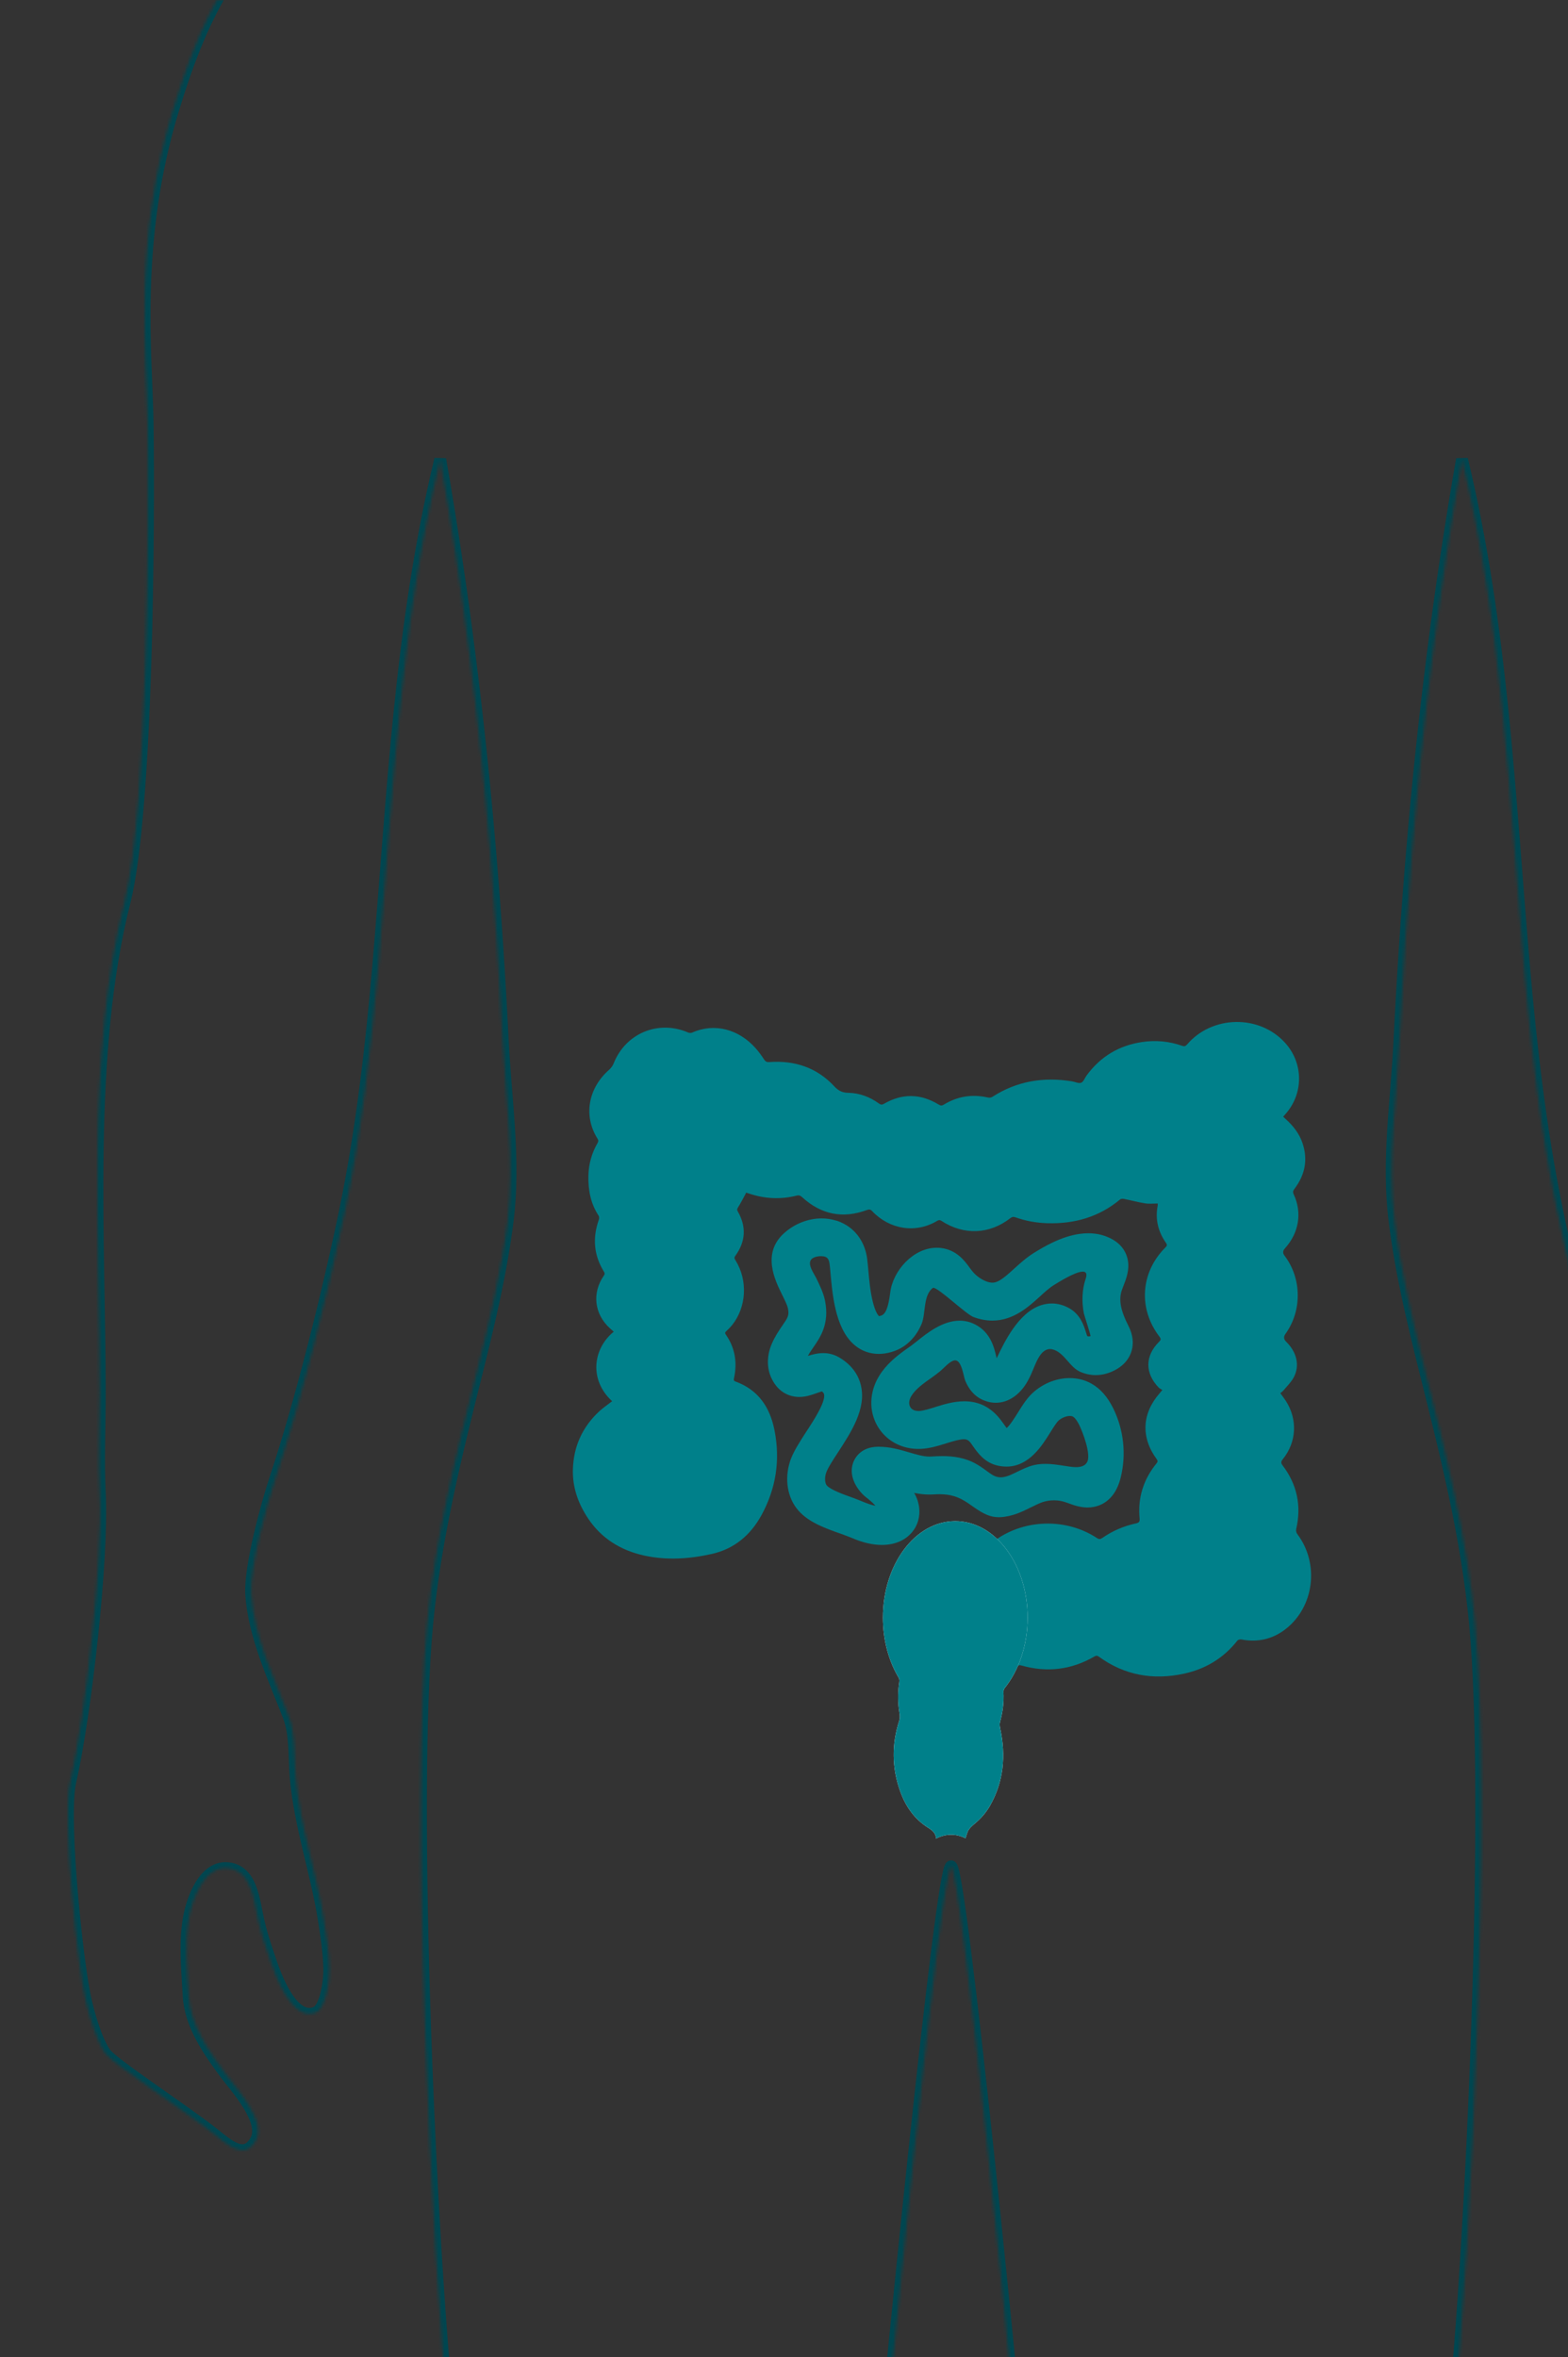
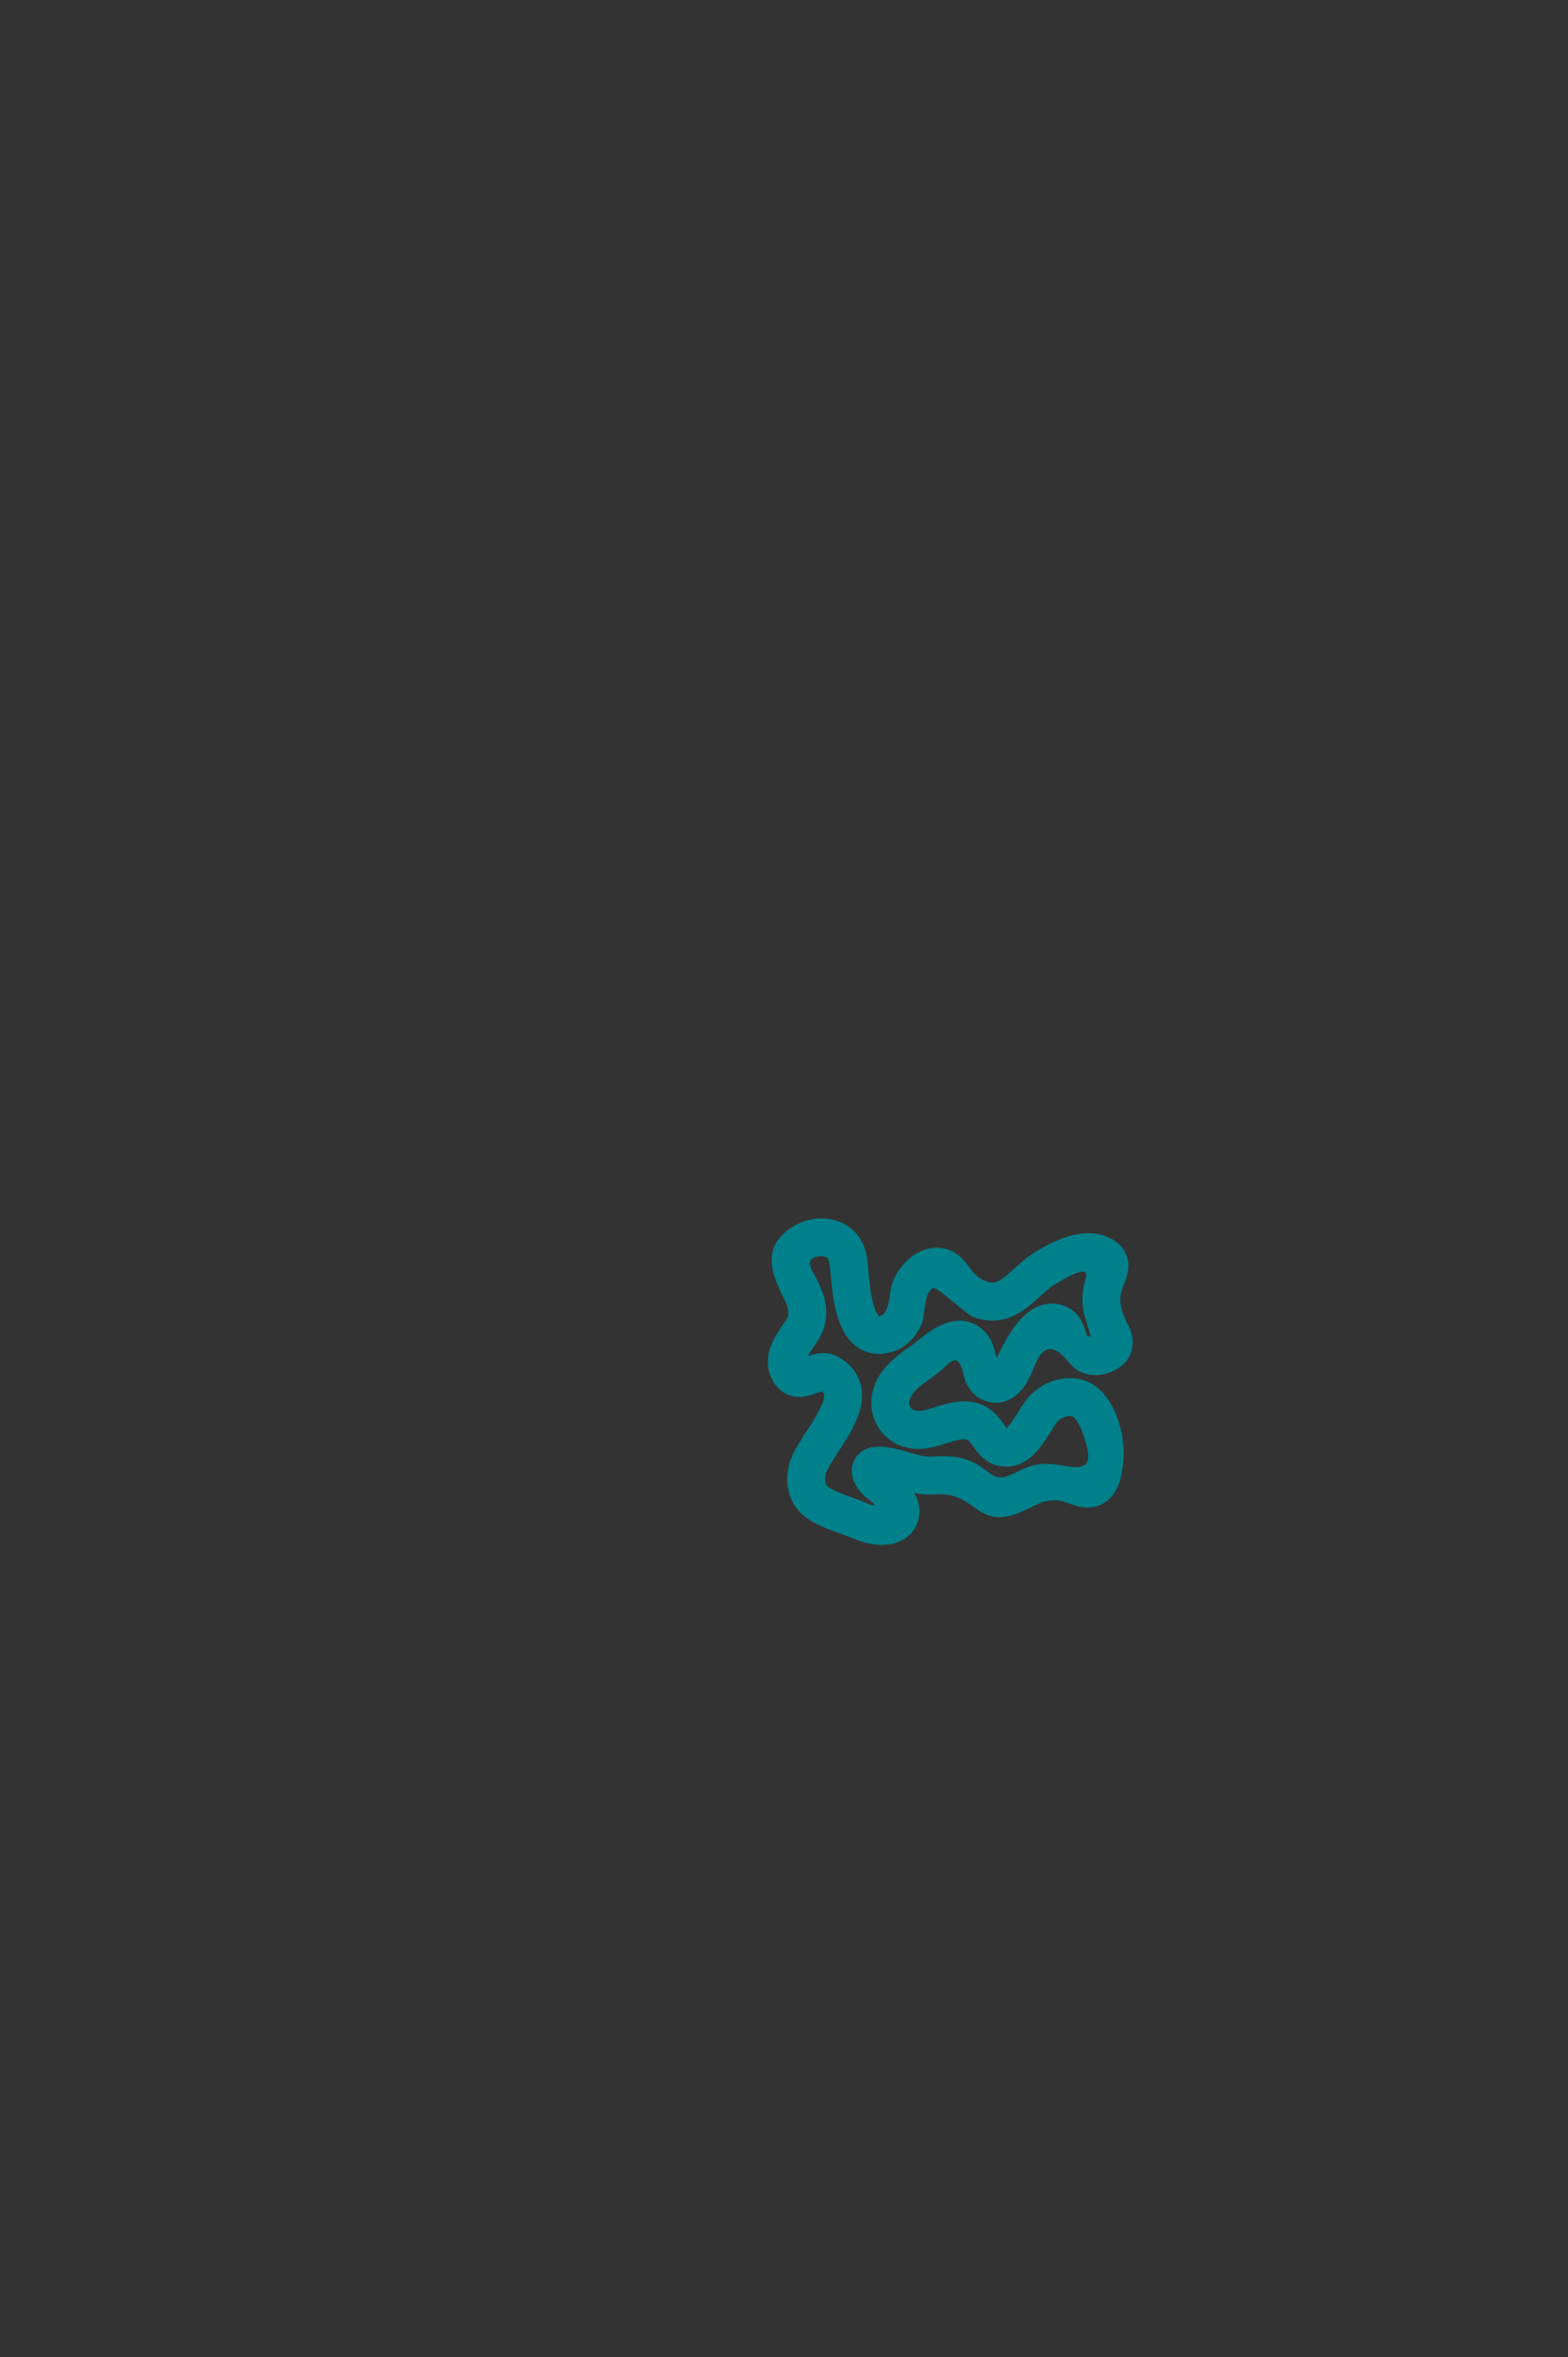
<svg xmlns="http://www.w3.org/2000/svg" width="531" height="798" viewBox="0 0 531 798" fill="none">
  <rect x="0" y="0" width="531" height="798" fill="#333333" stroke="none" />
  <g clip-path="url(#clip0_5442_33567)">
    <mask id="path-1-inside-1_5442_33567" fill="white">
-       <path d="M620.485 603.34C615.339 580.828 609.351 528.253 610.473 505.648C611.035 494.345 610.473 482.901 610.473 471.598C610.473 420.665 615.152 356.835 602.099 305.385C594.192 274.103 593.818 175.754 594.286 143.253C594.613 120.084 599.292 81.579 585.537 36.743C576.461 7.149 565.326 -17.426 538.612 -35.014C524.109 -44.534 506.798 -51.851 490.096 -56.447C480.973 -58.932 470.072 -65.499 461.37 -68.5C437.651 -76.661 422.165 -90.449 401.813 -104.801C381.462 -119.152 365.789 -131.674 372.105 -156.859C373.368 -161.831 415.942 -235.088 416.831 -291.134C417.252 -317.21 407.989 -349.711 388.761 -370.3C371.918 -388.31 345.765 -392.531 322.139 -393C298.513 -392.531 272.36 -388.31 255.518 -370.3C236.289 -349.758 227.026 -317.21 227.447 -291.134C228.336 -235.088 270.91 -161.831 272.173 -156.859C278.489 -131.721 262.816 -119.199 242.465 -104.801C222.113 -90.449 206.581 -76.661 182.908 -68.5C174.206 -65.499 163.258 -58.932 154.182 -56.447C137.48 -51.898 120.123 -44.581 105.666 -35.014C78.952 -17.426 67.817 7.149 58.741 36.743C44.986 81.579 49.665 120.084 49.992 143.253C50.46 175.801 50.086 274.15 42.179 305.385C29.126 356.835 33.805 420.665 33.805 471.598C33.805 482.901 33.243 494.345 33.805 505.648C34.928 528.253 28.939 580.828 23.793 603.34C20.986 615.628 26.319 666.139 29.126 677.629C30.343 682.741 32.588 690.668 35.629 695.123C37.969 698.547 62.718 714.727 72.168 722.231C77.314 726.358 82.882 731.423 86.625 724.67C90.274 718.057 79.888 706.848 76.285 702.017C70.718 694.466 64.402 685.509 63.887 675.706C63.419 667.03 62.484 658.213 63.934 649.536C65.01 643.111 69.174 631.48 77.361 632.512C85.268 633.497 85.97 643.439 87.42 649.865C88.73 655.633 89.9 658.823 91.631 663.935C93.174 668.625 98.929 684.617 106.882 681.381C110.532 679.881 111.608 669.938 111.514 666.467C111.374 661.121 110.532 655.352 109.69 650.099C107.116 633.731 101.643 618.489 100.145 601.886C99.537 594.945 100.145 587.347 97.76 581.063C93.128 568.962 86.016 554.236 85.081 539.838C84.473 530.598 90.414 509.071 93.315 500.348C102.064 474.131 111.374 436.424 116.988 409.269C122.509 382.348 125.69 354.536 128.076 327.194C133.129 268.71 135.374 212.477 149.082 155.494C156.708 199.11 162.182 243.149 165.925 287.282C167.749 308.997 169.2 330.711 170.276 352.473C171.305 372.78 174.486 393.041 171.913 413.396C169.761 430.514 165.784 447.304 161.621 464.001C154.509 492.375 147.492 520.374 144.685 549.593C139.024 609.156 145.807 760.97 152.123 820.533C158.533 881.315 167.656 889.054 174.112 950.071C180.101 1006.96 169.48 1042.37 171.352 1100.29C173.364 1161.26 192.499 1202.63 198.019 1263.13C201.294 1298.68 215.002 1331.18 207.095 1366.26C202.744 1385.39 178.697 1407.06 171.679 1424.56C158.392 1457.62 247.377 1446.32 260.711 1446.18C314.56 1445.61 267.588 1366.96 266.839 1337.23C265.763 1294.55 271.892 1226.08 278.582 1182.93C284.477 1145.17 276.571 1063.9 274.465 1025.81C272.828 996.783 291.823 912.082 294.396 883.191C301.273 805.713 318.864 631.855 322.092 631.855C325.32 631.855 342.912 805.713 349.789 883.191C352.362 912.082 371.357 996.83 369.719 1025.81C367.567 1063.9 359.707 1145.13 365.602 1182.93C372.292 1226.08 378.421 1294.55 377.345 1337.23C376.597 1366.96 329.578 1445.61 383.474 1446.18C396.854 1446.32 485.792 1457.62 472.505 1424.56C465.487 1407.06 441.393 1385.39 437.089 1366.26C429.136 1331.18 442.89 1298.68 446.165 1263.13C451.733 1202.58 470.868 1161.26 472.833 1100.29C474.751 1042.37 464.084 1006.96 470.072 950.071C476.529 889.054 485.652 881.315 492.061 820.533C498.377 760.97 505.161 609.203 499.5 549.593C496.74 520.374 489.675 492.422 482.564 464.001C478.4 447.304 474.377 430.514 472.271 413.396C469.698 393.041 472.926 372.827 473.909 352.473C474.985 330.711 476.435 308.997 478.26 287.282C482.003 243.149 487.476 199.157 495.102 155.494C508.81 212.477 511.056 268.71 516.109 327.194C518.495 354.536 521.676 382.348 527.197 409.269C532.764 436.424 542.121 474.131 550.87 500.348C553.77 509.118 559.712 530.645 559.104 539.838C558.168 554.189 551.01 568.962 546.425 581.063C544.039 587.347 544.647 594.945 544.039 601.886C542.542 618.536 537.115 633.731 534.495 650.099C533.653 655.352 532.764 661.168 532.67 666.467C532.577 669.938 533.653 679.881 537.302 681.381C545.255 684.617 551.01 668.625 552.554 663.935C554.238 658.823 555.455 655.633 556.765 649.865C558.215 643.393 558.917 633.497 566.823 632.512C575.011 631.48 579.174 643.111 580.25 649.536C581.701 658.166 580.812 666.983 580.297 675.706C579.783 685.509 573.467 694.466 567.899 702.017C564.297 706.895 553.957 718.057 557.56 724.67C561.303 731.47 566.87 726.358 572.016 722.231C581.467 714.68 606.216 698.5 608.555 695.123C611.643 690.668 613.842 682.741 615.058 677.629C617.819 666.139 623.199 615.628 620.392 603.34H620.485Z" />
-     </mask>
+       </mask>
    <path d="M620.485 603.34C615.339 580.828 609.351 528.253 610.473 505.648C611.035 494.345 610.473 482.901 610.473 471.598C610.473 420.665 615.152 356.835 602.099 305.385C594.192 274.103 593.818 175.754 594.286 143.253C594.613 120.084 599.292 81.579 585.537 36.743C576.461 7.149 565.326 -17.426 538.612 -35.014C524.109 -44.534 506.798 -51.851 490.096 -56.447C480.973 -58.932 470.072 -65.499 461.37 -68.5C437.651 -76.661 422.165 -90.449 401.813 -104.801C381.462 -119.152 365.789 -131.674 372.105 -156.859C373.368 -161.831 415.942 -235.088 416.831 -291.134C417.252 -317.21 407.989 -349.711 388.761 -370.3C371.918 -388.31 345.765 -392.531 322.139 -393C298.513 -392.531 272.36 -388.31 255.518 -370.3C236.289 -349.758 227.026 -317.21 227.447 -291.134C228.336 -235.088 270.91 -161.831 272.173 -156.859C278.489 -131.721 262.816 -119.199 242.465 -104.801C222.113 -90.449 206.581 -76.661 182.908 -68.5C174.206 -65.499 163.258 -58.932 154.182 -56.447C137.48 -51.898 120.123 -44.581 105.666 -35.014C78.952 -17.426 67.817 7.149 58.741 36.743C44.986 81.579 49.665 120.084 49.992 143.253C50.46 175.801 50.086 274.15 42.179 305.385C29.126 356.835 33.805 420.665 33.805 471.598C33.805 482.901 33.243 494.345 33.805 505.648C34.928 528.253 28.939 580.828 23.793 603.34C20.986 615.628 26.319 666.139 29.126 677.629C30.343 682.741 32.588 690.668 35.629 695.123C37.969 698.547 62.718 714.727 72.168 722.231C77.314 726.358 82.882 731.423 86.625 724.67C90.274 718.057 79.888 706.848 76.285 702.017C70.718 694.466 64.402 685.509 63.887 675.706C63.419 667.03 62.484 658.213 63.934 649.536C65.01 643.111 69.174 631.48 77.361 632.512C85.268 633.497 85.97 643.439 87.42 649.865C88.73 655.633 89.9 658.823 91.631 663.935C93.174 668.625 98.929 684.617 106.882 681.381C110.532 679.881 111.608 669.938 111.514 666.467C111.374 661.121 110.532 655.352 109.69 650.099C107.116 633.731 101.643 618.489 100.145 601.886C99.537 594.945 100.145 587.347 97.76 581.063C93.128 568.962 86.016 554.236 85.081 539.838C84.473 530.598 90.414 509.071 93.315 500.348C102.064 474.131 111.374 436.424 116.988 409.269C122.509 382.348 125.69 354.536 128.076 327.194C133.129 268.71 135.374 212.477 149.082 155.494C156.708 199.11 162.182 243.149 165.925 287.282C167.749 308.997 169.2 330.711 170.276 352.473C171.305 372.78 174.486 393.041 171.913 413.396C169.761 430.514 165.784 447.304 161.621 464.001C154.509 492.375 147.492 520.374 144.685 549.593C139.024 609.156 145.807 760.97 152.123 820.533C158.533 881.315 167.656 889.054 174.112 950.071C180.101 1006.96 169.48 1042.37 171.352 1100.29C173.364 1161.26 192.499 1202.63 198.019 1263.13C201.294 1298.68 215.002 1331.18 207.095 1366.26C202.744 1385.39 178.697 1407.06 171.679 1424.56C158.392 1457.62 247.377 1446.32 260.711 1446.18C314.56 1445.61 267.588 1366.96 266.839 1337.23C265.763 1294.55 271.892 1226.08 278.582 1182.93C284.477 1145.17 276.571 1063.9 274.465 1025.81C272.828 996.783 291.823 912.082 294.396 883.191C301.273 805.713 318.864 631.855 322.092 631.855C325.32 631.855 342.912 805.713 349.789 883.191C352.362 912.082 371.357 996.83 369.719 1025.81C367.567 1063.9 359.707 1145.13 365.602 1182.93C372.292 1226.08 378.421 1294.55 377.345 1337.23C376.597 1366.96 329.578 1445.61 383.474 1446.18C396.854 1446.32 485.792 1457.62 472.505 1424.56C465.487 1407.06 441.393 1385.39 437.089 1366.26C429.136 1331.18 442.89 1298.68 446.165 1263.13C451.733 1202.58 470.868 1161.26 472.833 1100.29C474.751 1042.37 464.084 1006.96 470.072 950.071C476.529 889.054 485.652 881.315 492.061 820.533C498.377 760.97 505.161 609.203 499.5 549.593C496.74 520.374 489.675 492.422 482.564 464.001C478.4 447.304 474.377 430.514 472.271 413.396C469.698 393.041 472.926 372.827 473.909 352.473C474.985 330.711 476.435 308.997 478.26 287.282C482.003 243.149 487.476 199.157 495.102 155.494C508.81 212.477 511.056 268.71 516.109 327.194C518.495 354.536 521.676 382.348 527.197 409.269C532.764 436.424 542.121 474.131 550.87 500.348C553.77 509.118 559.712 530.645 559.104 539.838C558.168 554.189 551.01 568.962 546.425 581.063C544.039 587.347 544.647 594.945 544.039 601.886C542.542 618.536 537.115 633.731 534.495 650.099C533.653 655.352 532.764 661.168 532.67 666.467C532.577 669.938 533.653 679.881 537.302 681.381C545.255 684.617 551.01 668.625 552.554 663.935C554.238 658.823 555.455 655.633 556.765 649.865C558.215 643.393 558.917 633.497 566.823 632.512C575.011 631.48 579.174 643.111 580.25 649.536C581.701 658.166 580.812 666.983 580.297 675.706C579.783 685.509 573.467 694.466 567.899 702.017C564.297 706.895 553.957 718.057 557.56 724.67C561.303 731.47 566.87 726.358 572.016 722.231C581.467 714.68 606.216 698.5 608.555 695.123C611.643 690.668 613.842 682.741 615.058 677.629C617.819 666.139 623.199 615.628 620.392 603.34H620.485Z" stroke="#004650" stroke-width="4" mask="url(#path-1-inside-1_5442_33567)" />
-     <path d="M326.838 622.104C323.674 620.533 320.392 620.512 317.054 622.201C317.075 620.477 315.773 619.439 314.541 618.677C309.798 615.714 306.89 611.393 305.096 606.269C302.437 598.666 302.361 590.967 304.833 583.302C305.325 581.786 304.882 580.47 304.729 579.071C304.411 576.156 304.445 573.262 304.902 570.361C304.999 569.731 304.868 568.948 304.577 568.38C297.971 555.751 297.777 543.045 304.376 530.423C307.457 524.537 312.096 520.133 318.709 518.333C324.532 516.748 329.919 517.938 334.794 521.414C335.652 522.024 336.178 522.072 337.051 521.442C347.056 514.227 361.174 513.936 371.471 520.715C372.191 521.193 372.655 521.137 373.326 520.673C376.767 518.278 380.562 516.664 384.654 515.771C385.61 515.563 386.032 515.252 385.928 514.13C385.243 507.109 387.223 500.871 391.675 495.414C392.063 494.944 392.139 494.604 391.737 494.05C386.316 486.697 386.683 478.575 392.7 471.706C392.928 471.45 393.143 471.18 393.621 470.598C393.184 470.308 392.707 470.1 392.374 469.761C387.687 464.921 387.728 459.021 392.513 454.285C393.129 453.676 393.233 453.316 392.672 452.582C385.388 443.089 386.212 430.75 394.673 422.331C395.179 421.832 395.331 421.486 394.881 420.835C392.194 417.006 391.149 412.789 392.056 408.15C392.09 407.991 392.056 407.818 392.056 407.458C390.609 407.458 389.189 407.638 387.832 407.416C385.416 407.028 383.041 406.384 380.631 405.907C380.216 405.824 379.613 405.837 379.322 406.08C372.204 412.034 363.916 414.375 354.777 414.132C351.031 414.029 347.375 413.385 343.843 412.124C343.165 411.882 342.687 412 342.126 412.436C335.078 417.934 326.388 418.28 318.875 413.371C318.377 413.045 317.996 412.962 317.449 413.288C310.151 417.712 301.274 416.286 295.347 410.033C294.745 409.396 294.295 409.403 293.533 409.68C285.376 412.678 278.085 411.197 271.681 405.353C271.113 404.833 270.635 404.577 269.832 404.778C264.341 406.163 258.913 405.893 253.553 404.051C253.29 403.961 253.027 403.885 252.688 403.781C252.556 404.051 252.445 404.293 252.314 404.529C251.538 405.934 250.811 407.368 249.967 408.725C249.655 409.223 249.496 409.528 249.828 410.103C252.826 415.303 252.515 420.364 249.004 425.197C248.513 425.876 248.803 426.25 249.115 426.762C253.283 433.485 252.805 442.528 247.938 448.608C247.329 449.369 246.615 450.062 245.902 450.733C245.521 451.093 245.459 451.349 245.771 451.793C248.928 456.321 249.738 461.306 248.561 466.652C248.45 467.15 248.443 467.496 249.039 467.711C256.821 470.55 260.761 476.456 262.298 484.308C264.272 494.362 262.797 503.917 257.929 512.87C254.246 519.642 248.755 524.371 241.055 526.102C233.439 527.819 225.732 528.325 218.067 526.628C210.202 524.883 203.658 520.853 199.144 514.068C195.806 509.076 193.819 503.522 194.013 497.402C194.255 489.647 197.253 483.103 202.931 477.82C204.032 476.795 205.285 475.944 206.469 475.016C206.739 474.808 207.01 474.607 207.3 474.393C199.476 467.24 200.709 456.681 207.847 450.858C207.397 450.463 206.954 450.075 206.518 449.681C201.242 444.848 200.425 437.757 204.489 431.879C204.815 431.408 204.863 431.103 204.545 430.591C201.076 424.996 200.605 419.097 202.8 412.921C202.938 412.526 202.938 411.917 202.724 411.591C199.982 407.43 199.144 402.791 199.268 397.923C199.372 394.032 200.404 390.362 202.363 386.983C202.661 386.464 202.696 386.076 202.363 385.55C197.343 377.525 199.379 368.219 206.289 362.174C206.94 361.606 207.501 360.81 207.82 360.014C211.863 349.822 222.942 345.21 233.009 349.558C233.404 349.731 234 349.78 234.38 349.607C242.011 346.186 250.237 348.506 255.914 354.897C256.96 356.074 257.888 357.369 258.746 358.684C259.21 359.398 259.653 359.633 260.526 359.571C269.091 358.961 276.597 361.412 282.51 367.769C283.929 369.292 285.231 369.95 287.294 369.984C291.096 370.047 294.585 371.383 297.68 373.62C298.283 374.056 298.712 374.07 299.363 373.696C305.588 370.102 311.792 370.241 317.906 373.973C318.543 374.36 318.972 374.381 319.602 373.994C324.262 371.141 329.261 370.365 334.586 371.584C335.036 371.688 335.659 371.612 336.04 371.362C344.363 366.003 353.426 364.514 363.092 366.114C364.124 366.287 365.322 366.903 366.139 366.571C366.949 366.239 367.358 364.951 367.974 364.113C372.655 357.729 378.921 353.962 386.738 352.792C391.37 352.1 395.919 352.515 400.337 354.073C401.113 354.343 401.514 354.184 402.027 353.588C410.515 343.714 426.406 343.437 435.131 352.986C441.501 359.958 441.522 370.338 435.186 377.338C434.999 377.546 434.819 377.76 434.549 378.072C434.833 378.342 435.096 378.598 435.366 378.84C437.907 381.132 439.998 383.75 441.099 387.038C442.996 392.689 441.909 397.847 438.343 402.528C437.852 403.172 437.762 403.636 438.122 404.39C441.03 410.601 439.874 417.442 435.117 422.67C434.397 423.459 434.355 424.272 434.992 425.107C440.85 432.8 440.988 443.712 435.325 451.599C434.646 452.55 434.711 453.42 435.518 454.209C439.147 457.754 440.241 462.269 438.15 466.271C437.291 467.912 435.872 469.255 434.681 470.709C434.376 471.076 433.96 471.353 433.573 471.686C434.224 472.579 434.861 473.375 435.408 474.227C439.486 480.535 439.119 488.227 434.397 494.057C433.732 494.881 433.767 495.359 434.39 496.176C439.216 502.581 440.781 509.726 438.98 517.565C438.8 518.333 438.96 518.873 439.417 519.489C446.832 529.453 445.067 543.925 435.442 551.486C430.997 554.975 425.922 556.118 420.355 555.052C419.939 554.975 419.268 555.149 419.025 555.453C414.358 561.394 408.237 565.064 400.939 566.643C390.546 568.893 380.846 567.224 372.128 560.882C371.595 560.494 371.207 560.487 370.633 560.819C362.843 565.334 354.603 566.324 345.955 563.88C345.097 563.637 344.75 563.762 344.293 564.6C342.909 567.155 341.337 569.599 339.876 572.113C339.613 572.57 339.37 573.137 339.398 573.643C339.592 577.015 339.156 580.29 338.27 583.537C338.083 584.23 338.173 585.061 338.325 585.781C340.215 594.727 339.509 603.313 334.897 611.372C333.651 613.553 332.024 615.437 330.099 617.064C329.296 617.742 328.437 618.428 327.876 619.293C327.343 620.124 327.163 621.177 326.838 622.098V622.104Z" fill="#00808A" />
    <g clip-path="url(#clip1_5442_33567)">
-       <path d="M339.805 572.832C339.784 572.464 339.911 572.061 340.081 571.693C344.95 565.727 348 557.164 348 547.653C348 529.621 337.031 515 323.5 515C309.969 515 299 529.621 299 547.66C299 555.479 301.066 562.655 304.499 568.274C304.584 568.678 304.612 569.102 304.555 569.477C304.088 572.443 304.053 575.401 304.378 578.38C304.534 579.803 304.98 581.154 304.485 582.704C301.958 590.531 302.029 598.408 304.753 606.178C306.586 611.422 309.559 615.831 314.413 618.86C315.666 619.645 317.003 620.7 316.982 622.462C320.393 620.735 323.755 620.756 326.982 622.363C327.307 621.429 327.491 620.346 328.043 619.497C328.617 618.619 329.494 617.911 330.315 617.218C332.282 615.555 333.938 613.63 335.219 611.401C339.932 603.163 340.661 594.381 338.722 585.245C338.567 584.502 338.468 583.659 338.666 582.952C339.564 579.633 340.017 576.285 339.819 572.839L339.805 572.832Z" fill="white" />
-       <path d="M339.805 572.832C339.784 572.464 339.911 572.061 340.081 571.693C344.95 565.727 348 557.164 348 547.653C348 529.621 337.031 515 323.5 515C309.969 515 299 529.621 299 547.66C299 555.479 301.066 562.655 304.499 568.274C304.584 568.678 304.612 569.102 304.555 569.477C304.088 572.443 304.053 575.401 304.378 578.38C304.534 579.803 304.98 581.154 304.485 582.704C301.958 590.531 302.029 598.408 304.753 606.178C306.586 611.422 309.559 615.831 314.413 618.86C315.666 619.645 317.003 620.7 316.982 622.462C320.393 620.735 323.755 620.756 326.982 622.363C327.307 621.429 327.491 620.346 328.043 619.497C328.617 618.619 329.494 617.911 330.315 617.218C332.282 615.555 333.938 613.63 335.219 611.401C339.932 603.163 340.661 594.381 338.722 585.245C338.567 584.502 338.468 583.659 338.666 582.952C339.564 579.633 340.017 576.285 339.819 572.839L339.805 572.832Z" fill="#00808A" />
-     </g>
+       </g>
    <path d="M369.606 468.437C367.356 467.17 364.843 466.567 362.232 466.567C358.14 466.567 353.896 468.077 350.378 470.999C348.031 472.917 346.327 475.645 344.68 478.304C343.724 479.834 342 482.59 340.892 483.476C340.629 483.116 340.297 482.638 340.034 482.278C339.341 481.322 338.573 480.222 337.569 479.162C336.059 477.583 334.48 476.483 332.853 475.714C330.769 474.779 328.664 474.419 326.58 474.419C322.938 474.419 319.441 475.52 316.692 476.379C314.657 477.03 312.718 477.625 311.326 477.701H311.035C309.741 477.701 308.757 477.244 308.259 476.379C307.663 475.375 307.802 473.934 308.64 472.598C310.121 470.175 313.002 468.167 315.778 466.228C316.595 465.653 317.454 464.982 318.368 464.241C319.614 463.237 321.602 460.841 323.208 460.578C323.277 460.578 323.374 460.557 323.45 460.557C325.701 460.557 326.275 465.993 326.898 467.502C328.027 470.182 329.8 472.536 332.5 473.803C332.832 473.969 333.172 474.114 333.504 474.232C334.75 474.71 335.997 474.925 337.215 474.925C341.716 474.925 345.961 471.906 348.592 466.491C348.758 466.159 348.924 465.771 349.146 465.342C350.579 462.274 352.068 456.742 355.585 456.742C356.042 456.742 356.52 456.839 357.046 457.033C360.612 458.376 362.336 462.925 365.812 464.435C367.557 465.196 369.309 465.556 371.053 465.556C373.498 465.556 375.893 464.864 378.164 463.548C383.482 460.481 385.089 454.616 382.167 448.938C379.487 443.718 378.815 440.124 379.868 436.918C380.013 436.461 380.228 435.935 380.442 435.36C381.232 433.352 382.215 430.832 382.097 428.007C381.98 425.611 380.899 421.201 375.083 418.805C372.93 417.898 370.7 417.538 368.519 417.538C367.564 417.538 366.629 417.607 365.715 417.732C359.199 418.618 353.307 422.232 350.219 424.129C347.608 425.736 345.379 427.772 343.419 429.544C339.757 432.895 337.935 434.259 336.045 434.259C335.45 434.259 334.827 434.114 334.127 433.879C332.355 433.207 330.603 431.988 329.384 430.507C329.073 430.167 328.761 429.717 328.401 429.239C326.746 426.961 323.997 423.132 318.583 422.509C318.105 422.461 317.648 422.44 317.191 422.44C309.291 422.44 302.366 430.223 301.48 437.576C300.836 442.7 299.922 444.978 298.316 445.435C297.956 445.553 297.741 445.58 297.644 445.58C297.402 445.338 296.426 444.258 295.539 440.602C294.701 437.223 294.341 433.248 294.058 430.063C293.912 428.457 293.794 427.072 293.628 425.895C292.742 419.933 289.176 415.384 283.81 413.439C283.568 413.342 283.304 413.272 283.069 413.224C281.511 412.746 279.905 412.504 278.257 412.504C273.756 412.504 269.11 414.256 265.489 417.538C257.941 424.365 262.449 433.463 264.866 438.352C265.683 440.006 266.61 441.869 266.832 442.949C267.31 445.366 266.811 446.086 264.942 448.793C263.841 450.399 262.477 452.387 261.348 454.997C259.645 458.971 259.624 463.237 261.3 466.706C263.744 471.781 267.767 472.792 269.969 472.937C270.211 472.937 270.426 472.958 270.661 472.958C272.96 472.958 275.016 472.217 276.699 471.615C277.177 471.449 277.848 471.206 278.326 471.068C278.755 471.4 278.998 471.712 279.067 472.003C279.662 474.592 275.522 480.962 273.029 484.743C270.848 488.122 268.792 491.279 267.711 494.271C267.642 494.437 267.594 494.582 267.545 494.748C265.579 500.855 266.68 507.253 270.419 511.463C273.964 515.465 279.614 517.473 284.62 519.225C286.102 519.772 287.521 520.277 288.594 520.734C292.16 522.292 295.588 523.054 298.655 523.054C303.204 523.054 306.992 521.378 309.36 518.096C311.922 514.551 312.019 509.594 309.602 505.474L309.581 505.453C311.236 505.765 312.96 506 314.823 506C315.252 506 315.73 505.979 316.187 505.951C316.859 505.903 317.503 505.882 318.126 505.882C321.789 505.882 324.565 506.672 327.896 508.95C330.7 510.868 333.359 513.042 336.682 513.547C337.16 513.616 337.638 513.665 338.143 513.665H338.6C342.838 513.471 346.237 511.775 349.256 510.265C350.572 509.614 351.846 508.998 352.968 508.59C354.235 508.16 355.578 507.946 356.921 507.946C358.265 507.946 359.58 508.16 360.827 508.59C361.138 508.686 361.47 508.804 361.782 508.922C363.388 509.517 365.708 510.383 368.298 510.383C369.759 510.383 371.317 510.092 372.895 509.379C376.177 507.821 378.428 504.733 379.529 500.204C381.446 492.422 380.56 484.154 377.064 476.946C375.097 472.944 372.66 470.147 369.613 468.444L369.606 468.437ZM368.166 494.97C367.494 496.334 365.985 496.715 364.379 496.715C362.966 496.715 361.457 496.403 360.376 496.258C358.195 495.918 356.09 495.607 353.979 495.607C352.255 495.607 350.53 495.822 348.758 496.424C346.84 497.096 345.067 497.982 343.516 498.75C341.529 499.754 340.068 500.163 338.87 500.163C336.066 500.163 334.605 497.933 330.679 495.683C326.871 493.502 322.848 492.976 319.088 492.976C317.821 492.976 316.575 493.045 315.377 493.121C315.183 493.121 314.996 493.142 314.802 493.142C312.697 493.142 310.468 492.47 307.926 491.729C307.76 491.681 307.594 491.632 307.421 491.584C304.499 490.718 301.196 489.811 297.533 489.811H297.319C291.212 489.86 289.321 494.028 288.885 495.295C287.14 500.322 290.9 505.017 293.15 506.817C294.321 507.731 295.519 508.686 296.481 509.808C293.85 509.282 291.406 507.987 288.864 507.101C285.873 506.048 281.366 504.442 280.002 502.933C279.33 502.143 279.212 500.322 279.759 498.667C280.237 497.137 282.107 494.264 283.782 491.722C288.283 484.798 293.407 476.967 291.544 469.046C290.921 466.318 289.128 462.482 284.218 459.588C282.377 458.487 280.507 458.106 278.783 458.106C276.844 458.106 275.044 458.584 273.583 459.062C274.137 458.03 274.802 457.074 275.501 456.07C277.8 452.74 280.936 448.17 279.406 440.429C278.852 437.673 277.585 435.111 276.366 432.618C275.626 431.137 273.465 428.235 274.622 426.532C275.196 425.694 276.706 425.286 278.001 425.286C278.554 425.286 279.053 425.355 279.441 425.5C279.822 425.646 280.639 425.93 280.902 427.702C281.019 428.54 281.144 429.759 281.262 431.199C281.982 439.148 283.083 451.175 290.457 456.202C292.063 457.303 294.459 458.383 297.596 458.383C298.911 458.383 300.324 458.189 301.882 457.739C303.391 457.31 304.783 456.659 306.002 455.849C308.73 454.028 310.765 451.397 312.088 448.26C313.549 444.812 312.566 438.559 315.875 436.067C315.924 436.018 315.972 435.997 316.069 435.997C317.863 435.997 327.155 444.957 329.647 445.885C331.946 446.75 334.079 447.104 336.066 447.104C343.205 447.104 348.377 442.388 352.068 439.03C353.771 437.472 355.37 436.011 356.928 435.056C358.147 434.315 364.067 430.527 366.677 430.527C367.73 430.527 368.256 431.15 367.681 432.875C366.414 436.662 366.29 440.706 367.037 444.611C367.134 445.186 369.482 452.255 369.288 452.345C369.17 452.394 368.928 452.463 368.692 452.463C368.457 452.463 368.215 452.394 368.138 452.227C368.021 451.916 367.848 451.362 367.73 450.96C367.037 448.758 365.86 445.019 362.052 442.887C360.162 441.834 358.195 441.308 356.187 441.308C354.99 441.308 353.792 441.502 352.573 441.883C344.86 444.376 340.096 454.436 337.534 459.823C337.534 459.823 337.527 459.839 337.513 459.872L338.379 460.252V460.273L337.513 459.865C337.492 459.747 337.465 459.65 337.444 459.532C336.655 456.153 335.457 451.03 330.118 448.35C328.394 447.484 326.67 447.124 324.967 447.124C319.192 447.124 313.854 451.39 310.357 454.215C309.616 454.81 308.896 455.364 308.439 455.696C307.885 456.077 307.338 456.465 306.763 456.873C303.627 459.124 300.151 461.88 297.734 465.806C294.383 471.22 294.168 477.757 297.208 482.908C299.534 486.813 303.343 489.424 307.843 490.261C308.875 490.455 309.948 490.552 311.049 490.552C311.361 490.552 311.672 490.525 312.005 490.525C315.024 490.358 317.828 489.472 320.528 488.634C323.471 487.7 325.223 487.27 326.4 487.27C327.286 487.27 327.833 487.533 328.29 488.011C328.65 488.371 329.08 488.994 329.537 489.666C331.115 491.896 333.463 495.247 337.97 496.223C338.974 496.438 339.937 496.535 340.844 496.535C348.46 496.535 352.864 489.472 355.62 485.061C356.554 483.552 357.849 481.468 358.562 480.872C359.691 479.938 361.173 479.391 362.301 479.391C362.71 479.391 363.07 479.46 363.333 479.605C363.742 479.841 364.531 480.512 365.535 482.548C366.733 485.041 369.489 492.276 368.194 494.956L368.166 494.97Z" fill="#00808A" />
  </g>
  <defs>
    <clipPath id="clip0_5442_33567">
      <rect width="531" height="798" fill="white" />
    </clipPath>
    <clipPath id="clip1_5442_33567">
-       <rect width="49" height="107.455" fill="white" transform="translate(299 515)" />
-     </clipPath>
+       </clipPath>
  </defs>
</svg>